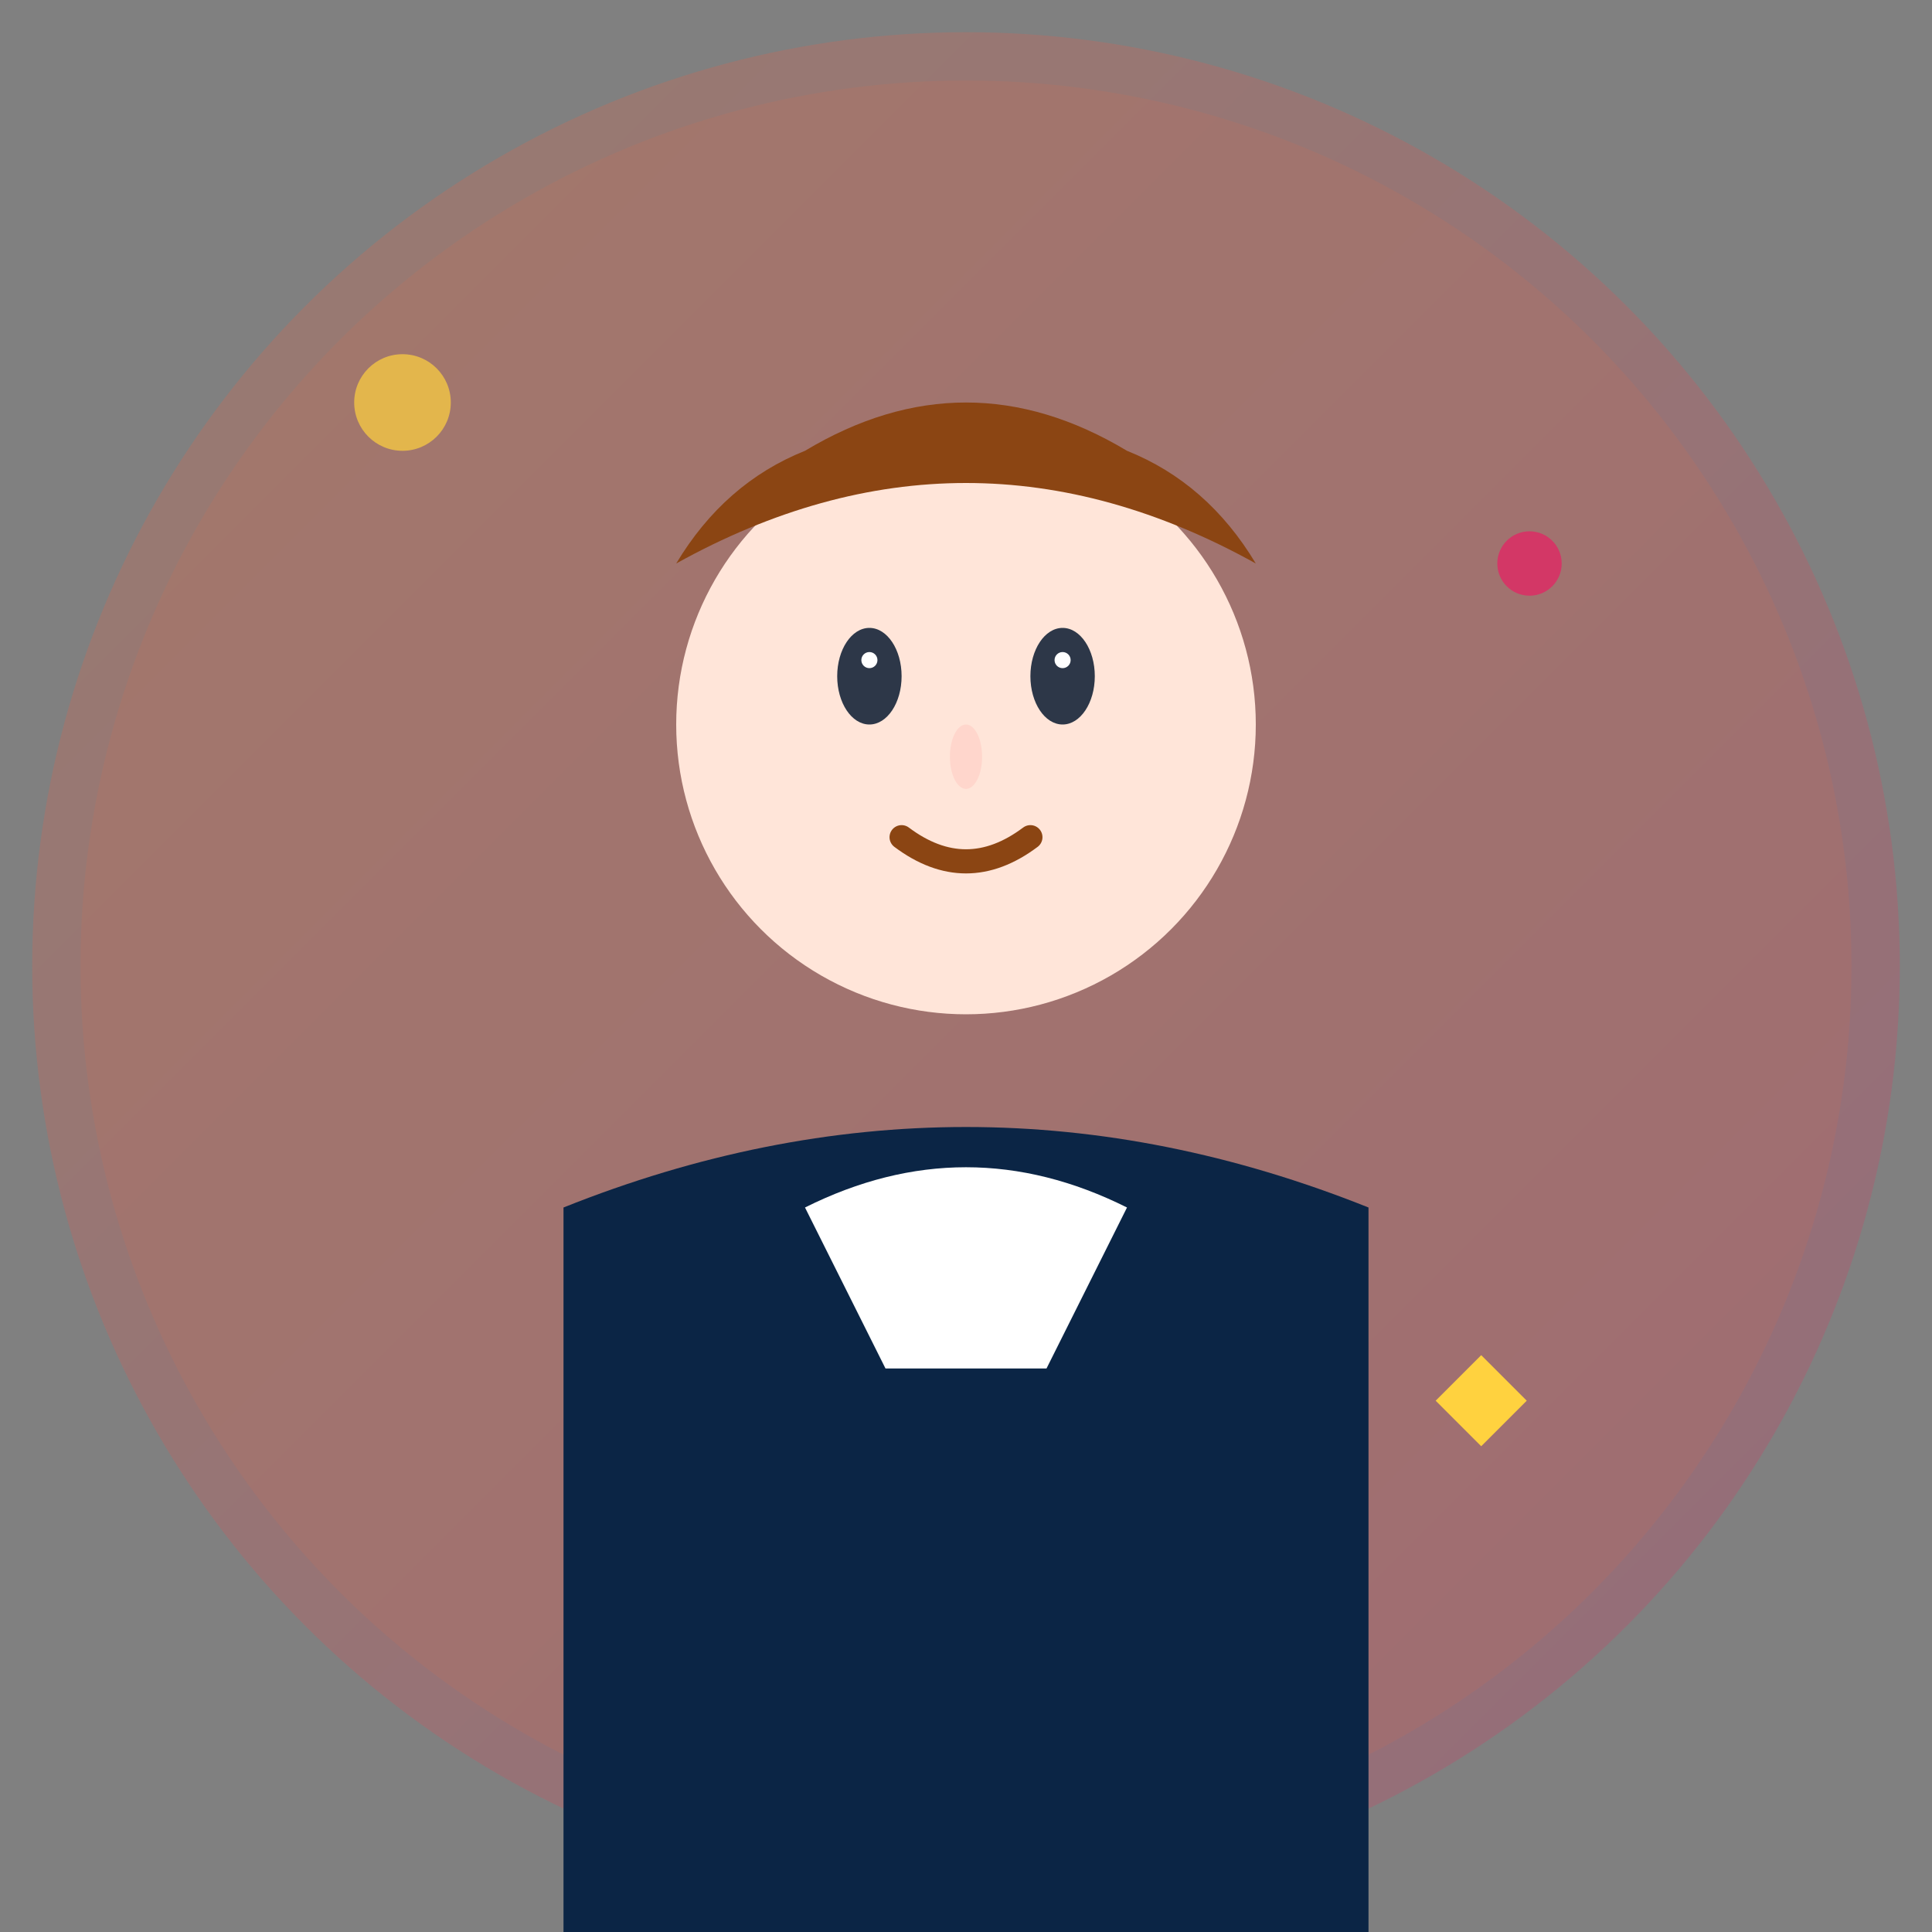
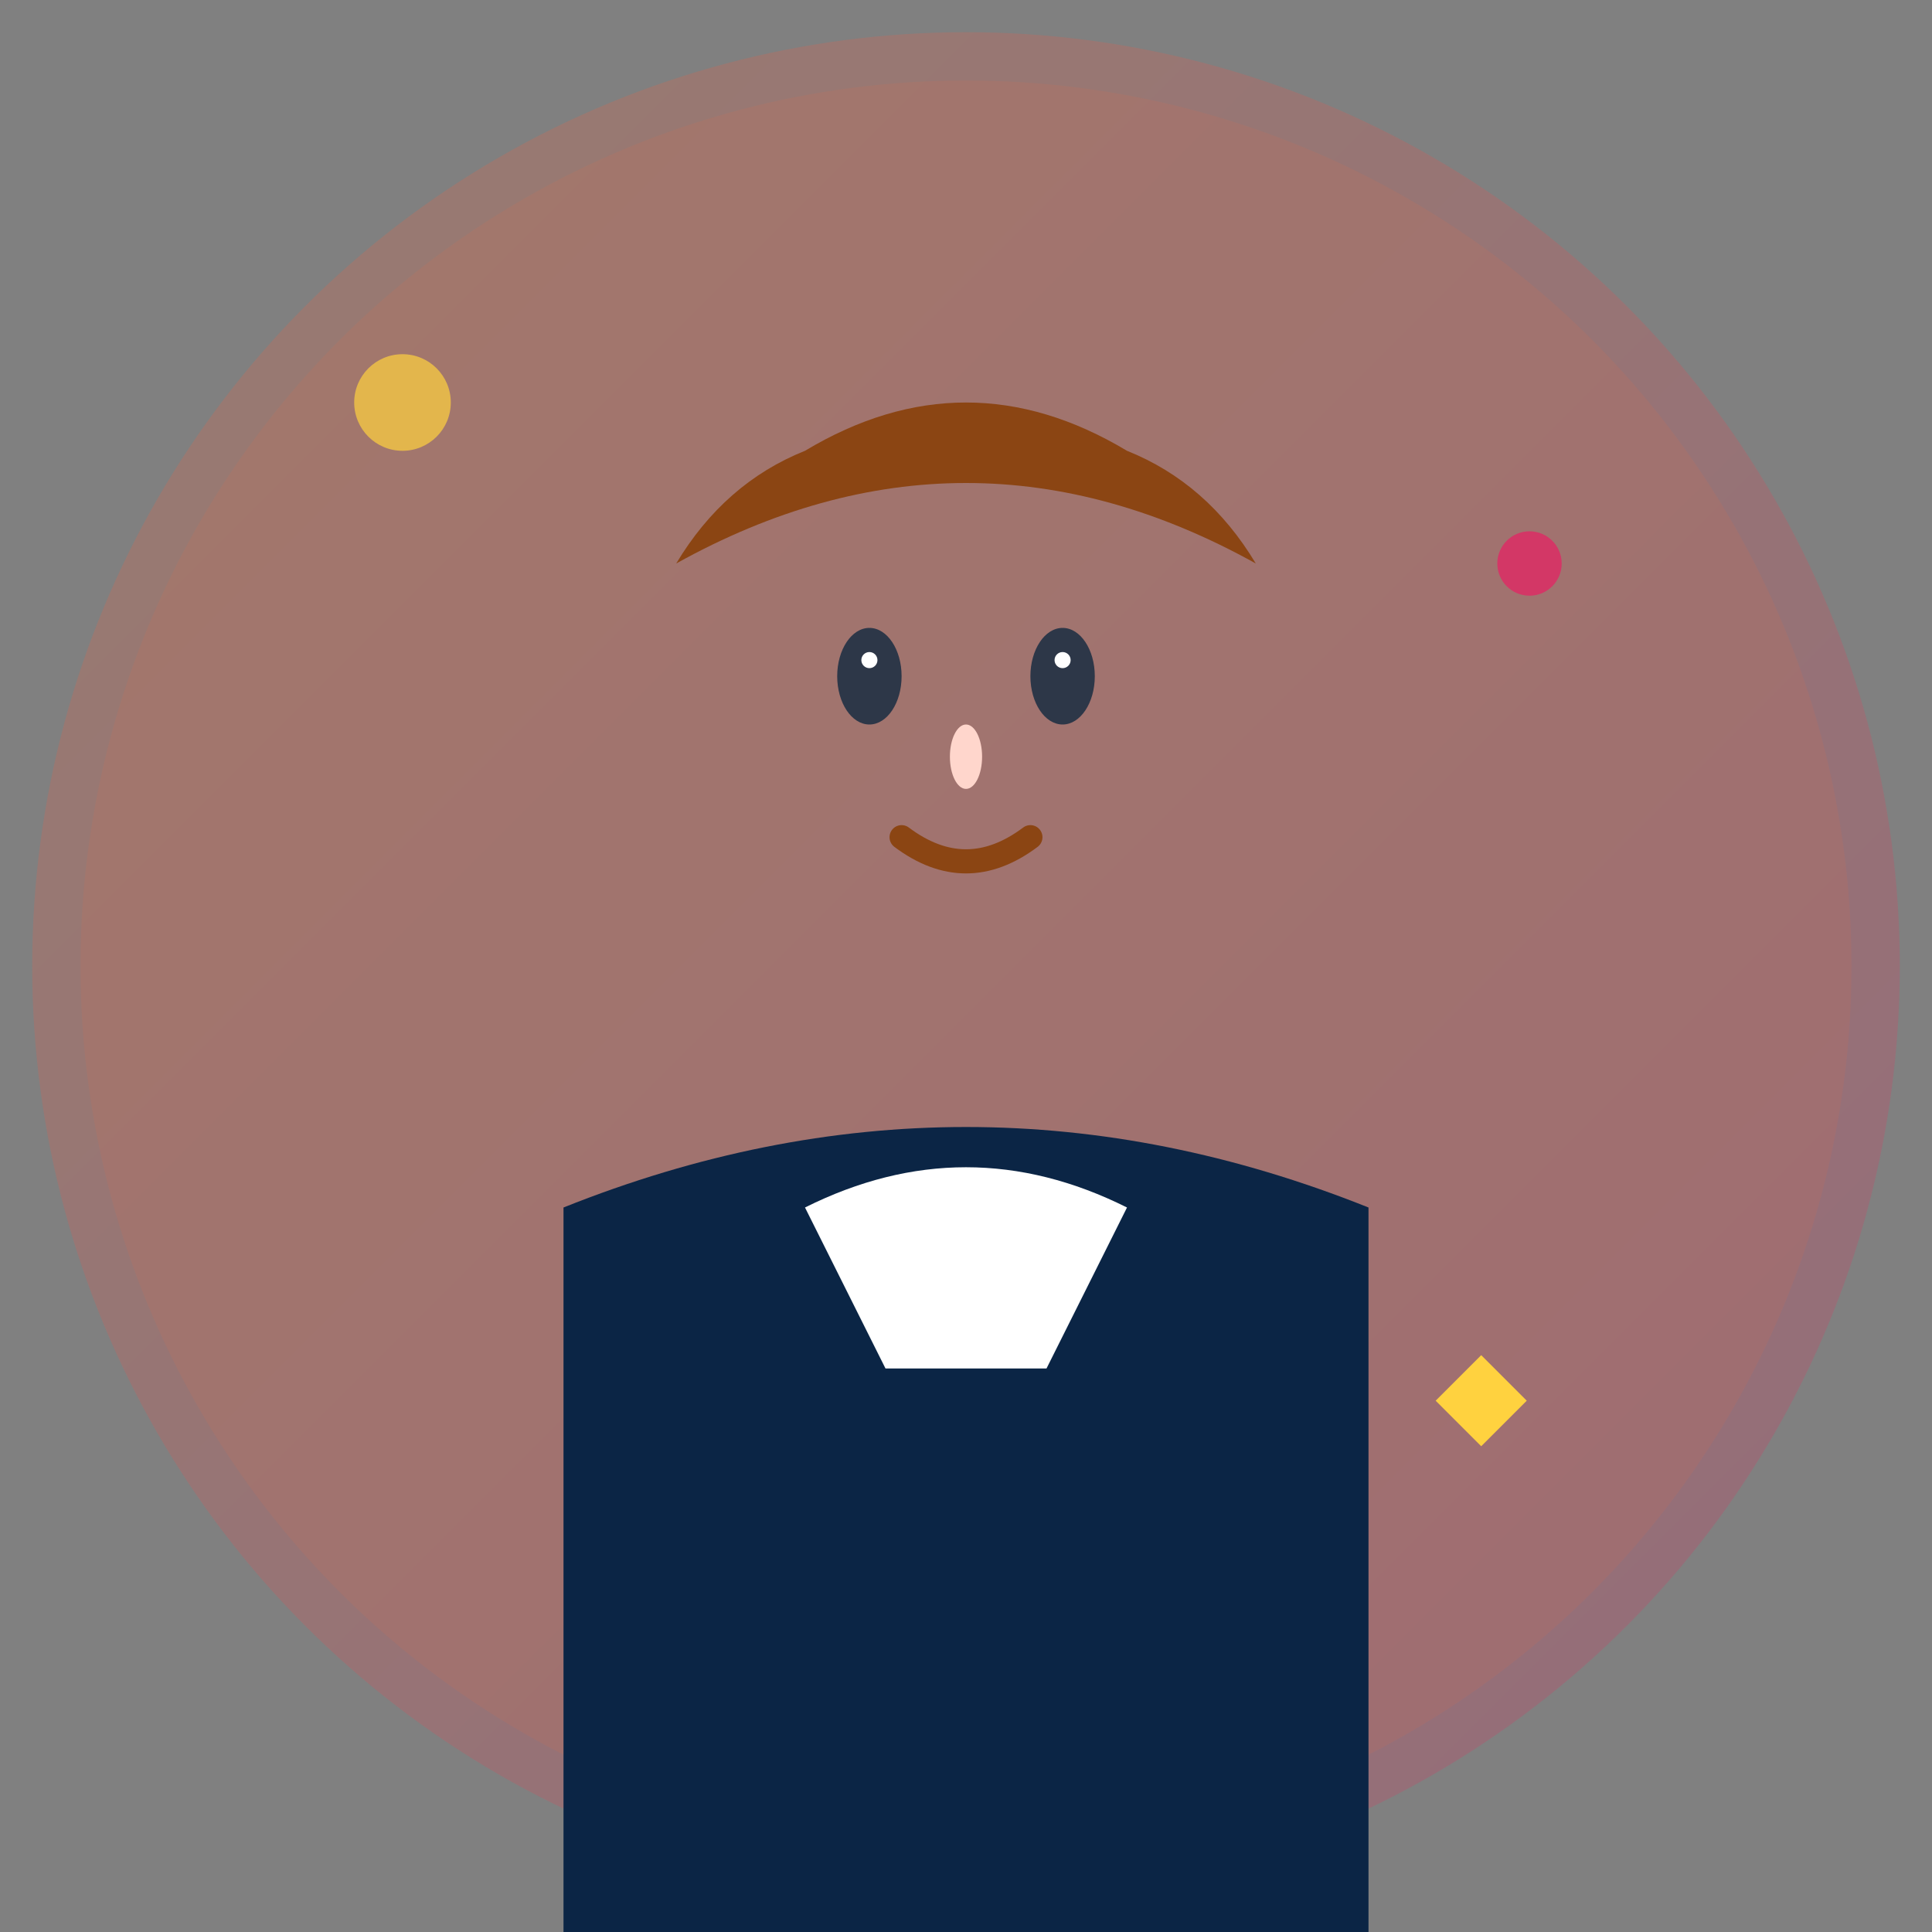
<svg xmlns="http://www.w3.org/2000/svg" width="120" height="120" viewBox="0 0 120 120" fill="none">
  <rect x="0" y="0" width="120" height="120" fill="#808080" stroke="none" />
  <circle cx="60" cy="60" r="58" fill="url(#avatarGradient1)" />
  <circle cx="60" cy="60" r="55" fill="#FF6B35" opacity="0.1" />
-   <circle cx="60" cy="45" r="18" fill="#FFE5D9" />
  <path d="M42 35 Q60 25 78 35 Q75 30 70 28 Q60 22 50 28 Q45 30 42 35 Z" fill="#8B4513" />
  <ellipse cx="54" cy="42" rx="2" ry="3" fill="#2D3748" />
  <ellipse cx="66" cy="42" rx="2" ry="3" fill="#2D3748" />
  <circle cx="54" cy="41" r="0.5" fill="#FFFFFF" />
  <circle cx="66" cy="41" r="0.5" fill="#FFFFFF" />
  <ellipse cx="60" cy="47" rx="1" ry="2" fill="#FFD6CC" />
  <path d="M56 52 Q60 55 64 52" stroke="#8B4513" stroke-width="1.5" fill="none" stroke-linecap="round" />
  <path d="M35 75 Q60 65 85 75 L85 120 L35 120 Z" fill="#0B2545" />
  <path d="M50 75 Q60 70 70 75 L65 85 L55 85 Z" fill="#FFFFFF" />
  <circle cx="25" cy="25" r="3" fill="#FFD23F" opacity="0.7" />
  <circle cx="95" cy="35" r="2" fill="#E91E63" opacity="0.7" />
  <rect x="90" y="85" width="4" height="4" fill="#FFD23F" transform="rotate(45 92 87)" />
  <defs>
    <linearGradient id="avatarGradient1" x1="0%" y1="0%" x2="100%" y2="100%">
      <stop offset="0%" stop-color="#FF6B35" stop-opacity="0.2" />
      <stop offset="100%" stop-color="#E91E63" stop-opacity="0.2" />
    </linearGradient>
  </defs>
</svg>